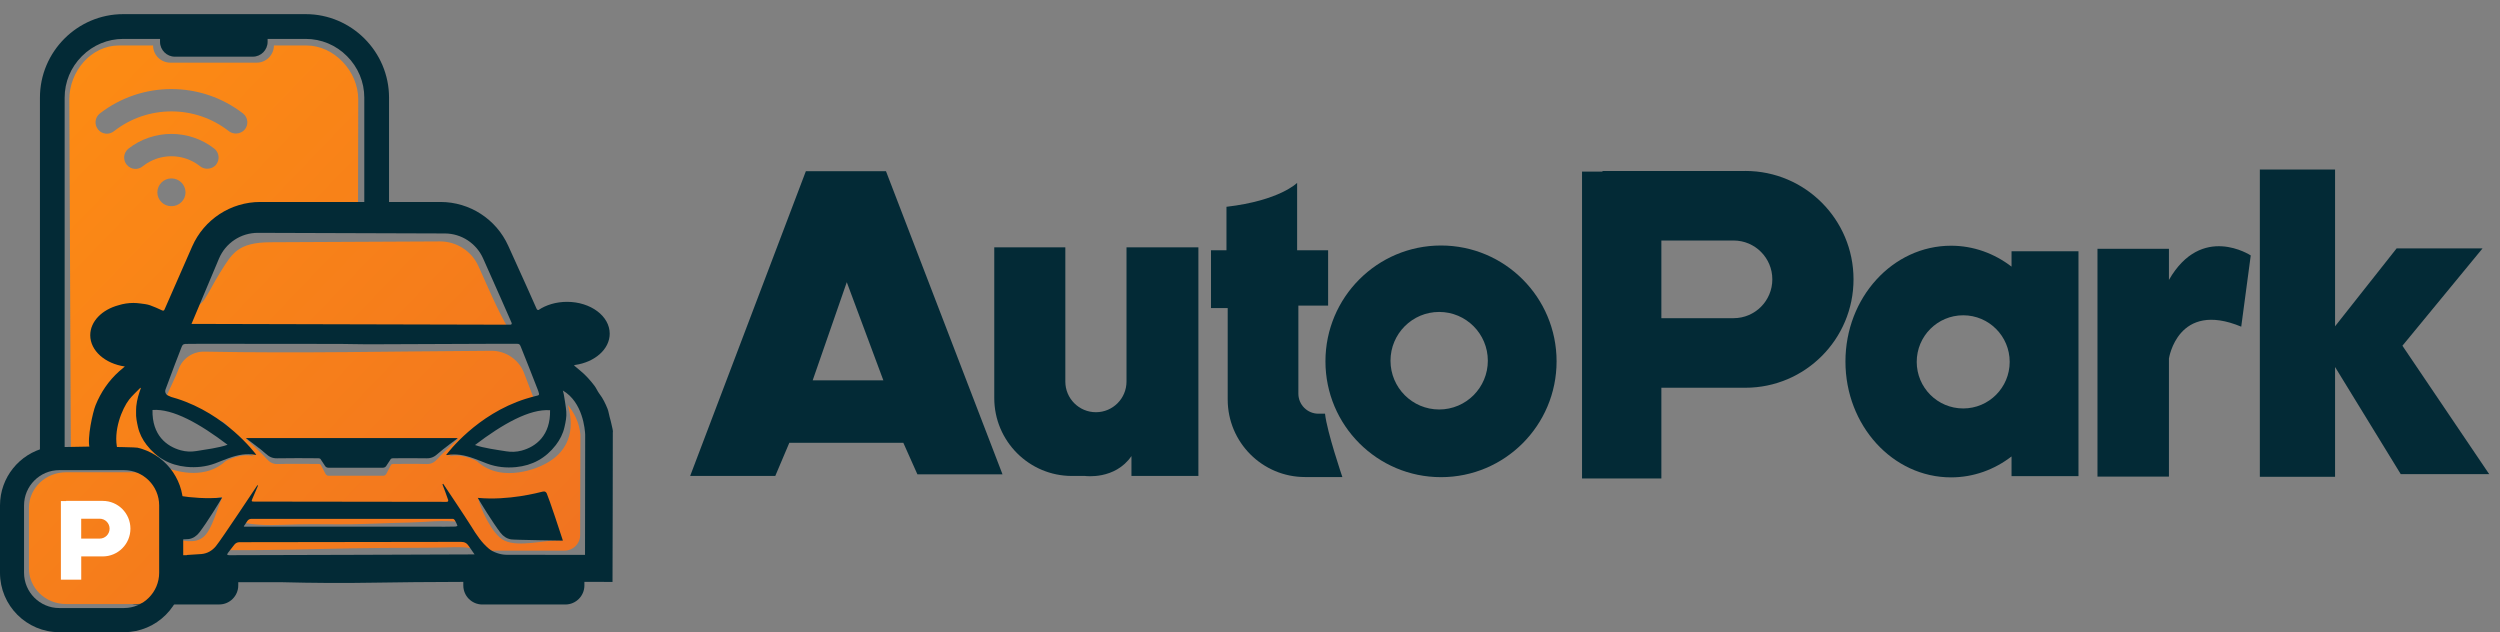
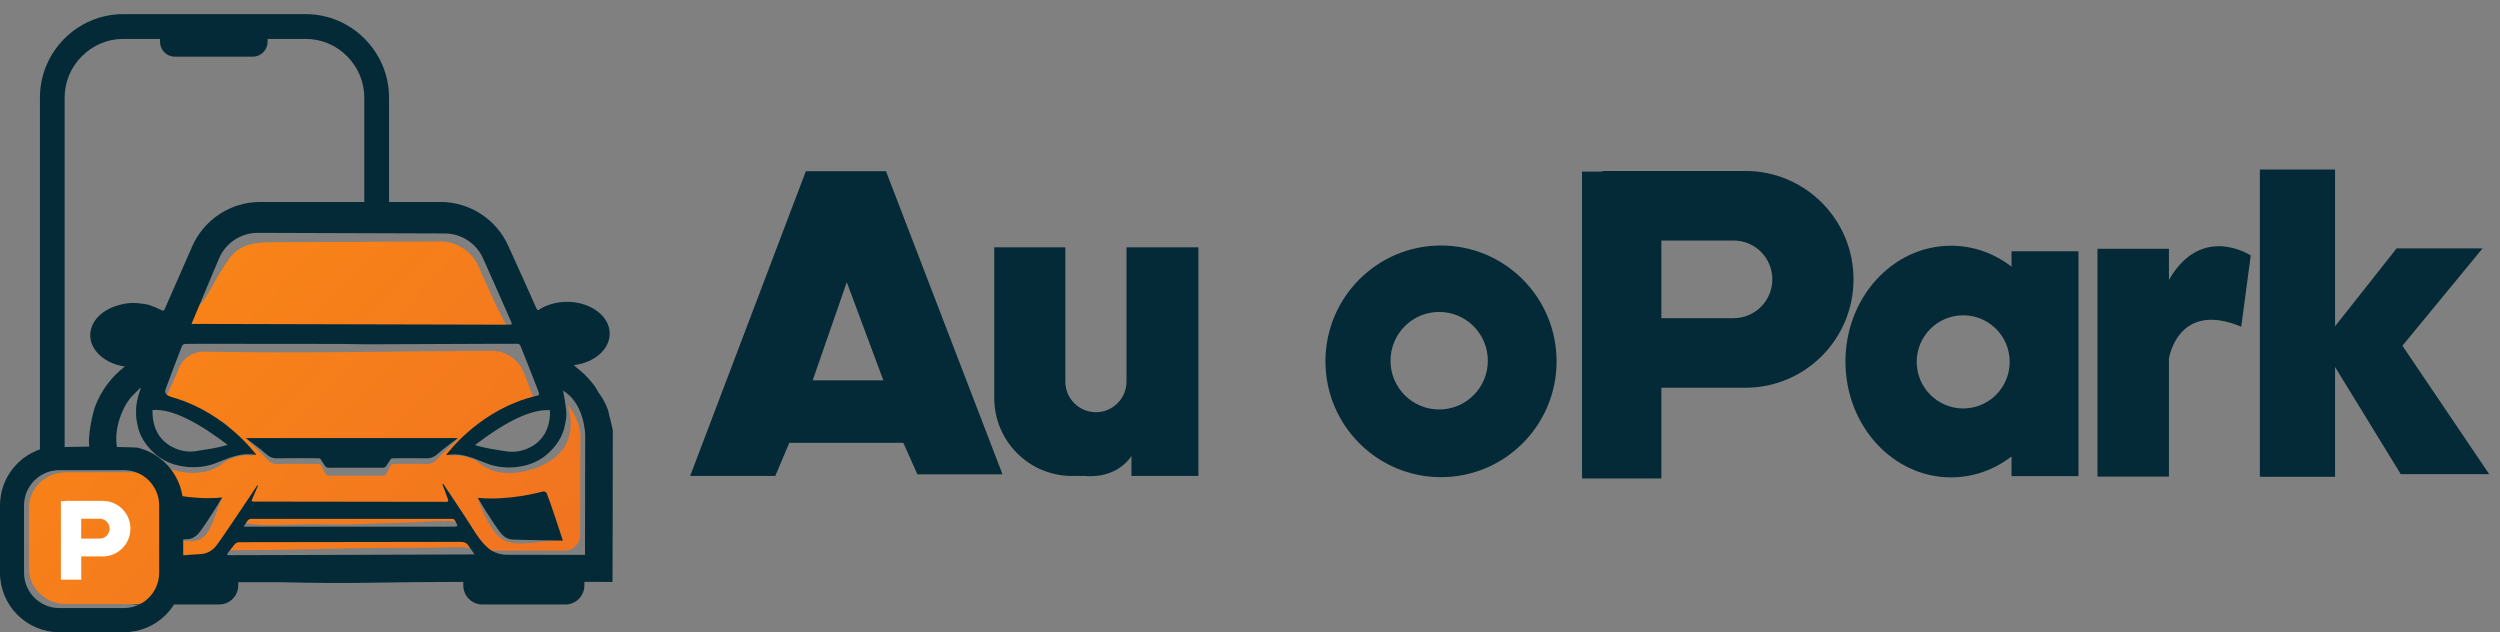
<svg xmlns="http://www.w3.org/2000/svg" width="174" height="44" viewBox="0 0 174 44" fill="none">
  <rect x="0" y="0" width="174" height="44" fill="#808080" stroke="none" />
  <path d="M69.201 17.216V27.705C69.201 30.7 71.622 33.127 74.611 33.127H75.528C75.528 33.127 77.6 33.414 78.749 31.743V33.127H83.408V17.216H78.405V26.556C78.405 27.733 77.454 28.69 76.276 28.69C75.101 28.69 74.147 27.736 74.147 26.556V17.216H69.201Z" fill="#032A36" />
-   <path d="M90.28 12.728C90.28 12.728 89.073 13.96 85.362 14.393V17.42H84.285V21.441H85.448V27.808C85.448 30.786 87.858 33.202 90.83 33.202H93.429C93.429 33.202 92.352 30.045 92.222 28.793H91.761C90.99 28.793 90.366 28.167 90.366 27.395V21.269H92.437V17.42H90.28V12.731V12.728Z" fill="#032A36" />
  <path d="M100.295 17.087C95.85 17.087 92.251 20.697 92.251 25.149C92.251 29.6 95.853 33.21 100.295 33.21C104.736 33.21 108.338 29.6 108.338 25.149C108.338 20.697 104.736 17.087 100.295 17.087ZM100.166 28.5C98.295 28.5 96.779 26.981 96.779 25.106C96.779 23.23 98.295 21.711 100.166 21.711C102.037 21.711 103.553 23.23 103.553 25.106C103.553 26.981 102.037 28.5 100.166 28.5Z" fill="#032A36" />
  <path d="M121.477 11.901H111.534V11.944H110.109V33.299H115.631V26.987H121.477C125.635 26.987 129.005 23.609 129.005 19.442C129.005 15.275 125.635 11.898 121.477 11.898V11.901ZM120.658 22.145H115.631V16.74H120.658C122.148 16.74 123.354 17.949 123.354 19.442C123.354 20.936 122.148 22.145 120.658 22.145Z" fill="#032A36" />
  <path d="M173.246 32.998L167.208 24.063L172.785 17.288H166.804L162.52 22.71V11.8H157.285V33.184H162.52V25.542L167.091 32.998H173.246Z" fill="#032A36" />
  <path d="M150.958 19.483V17.317H145.984V33.17H150.958V24.956C150.958 24.956 151.563 20.893 155.99 22.736L156.652 17.779C156.652 17.779 153.234 15.516 150.958 19.483Z" fill="#032A36" />
  <path d="M140.003 17.492V18.558C138.811 17.642 137.358 17.102 135.794 17.102C131.733 17.102 128.443 20.712 128.443 25.163C128.443 29.615 131.733 33.225 135.794 33.225C137.361 33.225 138.811 32.685 140.003 31.769V33.139H144.662V17.489H140.003V17.492ZM136.639 28.428C134.851 28.428 133.404 26.978 133.404 25.186C133.404 23.394 134.851 21.944 136.639 21.944C138.427 21.944 139.874 23.394 139.874 25.186C139.874 26.978 138.427 28.428 136.639 28.428Z" fill="#032A36" />
  <path d="M61.667 11.915H56.088L48.035 33.127H53.959L54.936 30.821H62.873L63.85 33.012H69.774L61.664 11.915H61.667ZM56.563 26.47L58.936 19.64L61.481 26.47H56.563Z" fill="#032A36" />
-   <path d="M15.139 16.117C16.015 15.246 17.122 14.471 18.391 14.393C18.546 14.385 18.913 14.373 18.95 14.365C18.881 14.388 24.919 14.241 24.919 14.241L24.933 6.918C24.933 4.968 23.268 3.164 21.317 3.164H19.064C19.064 3.825 18.526 4.362 17.861 4.362H11.857C11.193 4.362 10.654 3.825 10.654 3.164H8.287C6.336 3.164 4.825 4.968 4.825 6.918L4.931 31.232L11.061 31.789C7.757 27.682 14.116 17.136 15.139 16.117ZM11.932 14.35C11.396 14.356 10.955 13.925 10.952 13.394C10.952 12.854 11.39 12.418 11.932 12.418C12.474 12.418 12.912 12.854 12.912 13.391C12.909 13.925 12.471 14.353 11.932 14.35ZM15.033 11.476C14.878 11.645 14.66 11.743 14.431 11.743C14.247 11.748 14.067 11.685 13.924 11.57C12.76 10.643 11.104 10.643 9.938 11.57C9.611 11.849 9.118 11.809 8.837 11.484C8.837 11.484 8.832 11.478 8.829 11.476C8.545 11.139 8.588 10.643 8.923 10.358C10.685 8.974 13.173 8.974 14.932 10.358C15.268 10.64 15.31 11.139 15.027 11.476H15.033ZM6.837 9.026C6.837 9.026 6.828 9.014 6.823 9.009C6.553 8.673 6.602 8.184 6.934 7.909C9.872 5.628 13.992 5.628 16.93 7.909C17.262 8.184 17.311 8.673 17.041 9.009C16.887 9.189 16.663 9.293 16.425 9.293C16.242 9.296 16.061 9.235 15.918 9.121C13.577 7.297 10.287 7.297 7.946 9.121C7.614 9.399 7.118 9.359 6.837 9.029V9.026Z" fill="url(#paint0_linear_43_260)" />
  <path d="M33.292 18.512C32.819 17.472 31.776 16.803 30.635 16.803L18.815 16.86C16.531 16.875 16.153 17.65 15.339 18.94C14.88 19.669 14.531 20.396 14.236 20.829C14.113 21.01 13.986 21.137 13.863 21.217C13.628 21.771 13.35 22.297 13.044 22.817C20.471 22.998 27.953 22.883 35.381 22.863C34.624 21.602 33.782 19.58 33.292 18.509V18.512Z" fill="url(#paint1_linear_43_260)" />
  <path d="M40.401 30.29C40.327 29.353 39.897 28.638 39.519 28.181C39.874 29.368 40.023 31.326 37.728 32.395C37.728 32.395 34.994 33.776 33.183 32.087C33.183 32.087 31.934 31.435 31.148 31.817L32.891 30.806C32.879 30.393 33.071 29.991 33.55 29.753C34.089 29.485 34.633 29.235 35.189 29.006C35.427 28.908 35.679 28.92 35.917 29C35.937 28.98 35.957 28.96 35.977 28.937C35.977 28.928 35.98 28.925 35.983 28.917C36.215 28.087 36.989 27.86 37.633 28.049L38.146 27.751C37.719 27.851 37.275 27.957 37.218 27.909L36.456 25.916C36.08 25.005 35.186 24.408 34.195 24.414C27.412 24.451 21.002 24.603 14.219 24.474C13.431 24.459 12.714 24.936 12.439 25.672C12.221 26.255 11.709 27.251 11.602 27.553C11.476 27.912 11.359 27.914 11.175 27.808C11.153 27.843 11.135 27.877 11.11 27.909C11.107 27.92 11.101 27.932 11.098 27.94L11.256 28.032C11.293 28.032 11.327 28.032 11.367 28.032C12.184 28.118 12.806 28.282 13.454 28.813C13.594 28.928 13.694 29.078 13.755 29.238C14.124 29.261 14.525 29.218 14.852 29.215C15.844 29.212 16.259 30.097 16.099 30.844L17.758 31.806C16.97 31.427 15.723 32.076 15.723 32.076C14.362 33.345 12.479 32.88 11.628 32.57C11.82 33.36 11.812 34.215 11.703 35.074V36.872C11.8 36.809 11.929 36.772 12.087 36.78C12.726 36.82 13.336 36.964 13.809 36.438C14.213 35.987 14.359 35.654 14.611 35.106C14.878 34.529 15.462 34.62 15.462 34.62C15.144 35.31 14.775 36.817 14.204 37.334C13.56 37.917 12.709 37.573 11.903 37.524C11.823 37.518 11.757 37.504 11.7 37.478V39.721C12.863 39.661 14.153 38.808 15.382 38.859C15.345 38.589 15.502 38.288 15.858 38.291C18.752 38.311 21.643 38.216 24.535 38.161C25.979 38.136 27.42 38.13 28.865 38.127C29.572 38.127 30.28 38.115 30.988 38.101C31.63 38.087 32.269 38.041 32.902 38.179C33.189 38.242 33.286 38.474 33.252 38.699C33.346 38.687 33.438 38.684 33.527 38.687C33.739 38.469 34.043 38.325 34.438 38.325H39.29C39.889 38.325 40.376 37.846 40.379 37.248C40.384 35.186 40.396 30.907 40.396 30.284L40.401 30.29ZM17.133 30.539H31.879C31.865 30.577 30.842 31.49 30.492 31.895C30.263 32.162 30.028 32.306 29.704 32.297C28.925 32.274 28.145 32.288 27.363 32.291C27.311 32.291 27.24 32.314 27.214 32.357C27.105 32.553 27.002 32.754 26.902 32.955C26.853 33.052 26.764 33.113 26.672 33.113H22.87C22.775 33.113 22.689 33.052 22.641 32.955C22.54 32.754 22.437 32.553 22.328 32.357C22.302 32.311 22.231 32.291 22.179 32.291C21.4 32.288 20.087 32.271 19.308 32.297C18.984 32.306 18.749 32.162 18.52 31.895C18.17 31.49 17.15 30.577 17.133 30.539ZM31.716 37.294C31.12 37.205 30.509 37.3 29.913 37.331C29.292 37.366 28.667 37.352 28.042 37.369C26.738 37.403 25.437 37.469 24.134 37.484C22.847 37.495 21.56 37.461 20.274 37.498C19.13 37.532 17.984 37.57 16.852 37.36C16.222 37.245 16.491 36.292 17.116 36.407C18.296 36.625 19.511 36.525 20.703 36.496C21.976 36.464 23.251 36.51 24.523 36.487C25.859 36.464 27.194 36.392 28.529 36.367C29.661 36.343 30.859 36.171 31.98 36.341C32.613 36.435 32.341 37.389 31.716 37.294ZM35.103 37.624C34.238 37.217 33.404 35.284 33.295 34.724C33.295 34.724 33.401 34.517 33.891 34.922C34.464 35.396 34.673 36.272 35.327 36.634C36.206 37.122 37.404 36.958 38.373 37.016C39.012 37.053 39.089 37.613 39.089 37.613C37.946 37.547 36.169 38.124 35.106 37.624H35.103Z" fill="url(#paint2_linear_43_260)" />
  <path d="M17.11 30.491C17.125 30.519 18.148 31.249 18.497 31.576C18.727 31.789 18.962 31.906 19.285 31.898C20.065 31.878 21.377 31.889 22.16 31.895C22.211 31.895 22.283 31.912 22.308 31.95C22.417 32.105 22.52 32.265 22.621 32.426C22.669 32.507 22.758 32.553 22.85 32.553H26.655C26.75 32.553 26.836 32.504 26.885 32.426C26.985 32.265 27.088 32.105 27.197 31.95C27.223 31.915 27.295 31.898 27.346 31.895C28.126 31.892 28.908 31.881 29.687 31.898C30.011 31.906 30.246 31.789 30.475 31.576C30.825 31.252 31.848 30.522 31.862 30.491H17.113H17.11Z" fill="#032A36" />
  <path d="M37.8 34.21C37.453 34.29 35.416 34.85 33.252 34.652C33.415 34.931 34.266 36.338 34.831 37.076C35.017 37.317 35.261 37.489 35.567 37.541C35.811 37.581 39.178 37.627 39.178 37.627C39.06 37.237 38.195 34.643 38.055 34.345C38.009 34.247 37.931 34.181 37.8 34.213V34.21Z" fill="#032A36" />
  <path d="M42.66 30.077C42.66 29.913 42.605 29.75 42.574 29.589C42.536 29.396 42.482 29.207 42.43 29.017C42.379 28.831 42.356 28.63 42.284 28.451C42.135 28.084 41.966 27.728 41.72 27.409C41.585 27.234 41.505 27.018 41.37 26.843C41.081 26.464 40.765 26.108 40.393 25.804C40.25 25.686 40.109 25.565 39.946 25.43C39.977 25.419 40.003 25.41 40.029 25.401C41.399 25.206 42.436 24.304 42.436 23.225C42.436 21.998 41.106 21.008 39.467 21.008C38.702 21.008 38.006 21.223 37.481 21.576C37.416 21.585 37.37 21.553 37.335 21.464C37.287 21.329 36.269 19.083 35.37 17.099C34.53 15.246 32.687 14.057 30.659 14.057H27.077V6.794C27.077 3.601 24.469 0.984 21.28 0.984H8.577C5.387 0.984 2.78 3.598 2.78 6.794V31.349C3.361 31.335 3.932 31.28 4.499 31.223V6.794C4.499 5.709 4.926 4.683 5.7 3.911C6.473 3.135 7.496 2.708 8.577 2.708H11.138V2.911C11.138 3.48 11.603 3.945 12.17 3.945H17.595C18.162 3.945 18.626 3.48 18.626 2.911V2.708H21.277C22.36 2.708 23.383 3.135 24.154 3.911C24.927 4.686 25.355 5.712 25.355 6.794V14.057H18.113C16.059 14.057 14.199 15.275 13.373 17.159C12.508 19.132 11.537 21.352 11.451 21.542C11.408 21.636 11.356 21.639 11.267 21.596C10.998 21.473 10.729 21.346 10.448 21.249C10.236 21.174 10.004 21.151 9.78 21.122C9.617 21.102 9.453 21.085 9.287 21.085C8.929 21.085 8.582 21.14 8.253 21.243C7.104 21.55 6.281 22.369 6.281 23.331C6.281 24.411 7.319 25.312 8.688 25.508C8.548 25.625 8.413 25.735 8.287 25.849C7.556 26.507 7.018 27.3 6.651 28.207C6.462 28.67 6.046 30.502 6.241 31.194C6.723 31.186 7.181 31.18 7.674 31.263C7.823 31.289 8.055 31.194 8.178 31.286C7.857 30 8.496 28.44 8.989 27.808C9.207 27.53 9.479 27.288 9.726 27.033C9.743 27.013 9.774 27.007 9.812 26.987C9.74 27.202 9.663 27.406 9.608 27.616C9.554 27.831 9.505 28.052 9.485 28.273C9.473 28.411 9.471 28.552 9.471 28.69C9.453 29.035 9.525 29.373 9.6 29.712C9.706 30.177 9.915 30.588 10.201 30.959C10.9 31.869 11.832 32.38 12.967 32.492C13.649 32.558 14.325 32.492 14.975 32.251C15.597 32.016 16.205 31.728 16.869 31.639C17.165 31.599 17.474 31.605 17.775 31.657C17.792 31.659 17.812 31.657 17.838 31.651C17.706 31.484 15.706 28.822 12.31 27.745C12.179 27.702 12.047 27.665 11.912 27.627C11.883 27.607 11.803 27.573 11.714 27.538C11.542 27.472 11.457 27.28 11.52 27.107C11.729 26.544 11.958 25.927 12.161 25.39C12.307 25.002 12.457 24.617 12.608 24.233C12.64 24.155 12.666 24.069 12.72 24.009C12.76 23.965 12.838 23.937 12.901 23.937C13.268 23.928 13.637 23.928 14.004 23.928C17.228 23.928 20.451 23.931 23.675 23.937C24.317 23.937 24.956 23.965 25.598 23.963C28.575 23.954 31.553 23.94 34.53 23.928C35.008 23.928 35.487 23.928 35.963 23.928C36.138 23.928 36.178 23.963 36.241 24.118C36.43 24.6 36.625 25.08 36.817 25.562C37.017 26.071 37.218 26.582 37.416 27.09C37.453 27.188 37.49 27.285 37.513 27.389C37.527 27.446 37.525 27.501 37.424 27.527C37.141 27.596 36.857 27.673 36.576 27.762C33.177 28.839 31.18 31.502 31.048 31.668C31.077 31.668 31.094 31.677 31.111 31.674C31.409 31.622 31.722 31.616 32.017 31.657C32.682 31.746 33.286 32.033 33.911 32.268C34.562 32.512 35.238 32.578 35.92 32.51C37.054 32.398 37.986 31.886 38.685 30.976C38.972 30.603 39.181 30.195 39.287 29.73C39.37 29.368 39.444 29.006 39.413 28.641C39.381 28.248 39.304 27.86 39.244 27.469C39.23 27.383 39.204 27.3 39.172 27.179C40.579 28.001 40.714 29.919 40.728 30.246C40.728 30.284 40.717 38.621 40.717 38.621C39.803 38.615 36.149 38.615 35.238 38.612C34.84 38.612 34.329 38.44 34.029 38.19C33.516 37.762 33.154 37.211 32.808 36.648C32.386 35.967 30.865 33.704 30.845 33.67C30.828 33.684 30.811 33.699 30.793 33.71C30.868 33.897 31.14 34.62 31.192 34.798C31.217 34.89 31.169 34.931 31.071 34.928C30.957 34.928 17.68 34.91 17.68 34.91C17.509 34.91 17.491 34.888 17.557 34.732C17.683 34.434 17.815 34.138 17.941 33.839C17.95 33.816 17.947 33.788 17.927 33.75C17.855 33.845 15.425 37.535 15.018 38.024C14.763 38.328 14.425 38.526 14.021 38.561C13.683 38.589 13.342 38.607 13.004 38.627C13.004 38.633 13.004 38.638 13.004 38.644H12.689C12.416 39.554 11.689 40.094 10.826 40.502C10.176 40.809 9.571 41.157 8.932 41.415V41.947C9.098 42.024 9.284 42.07 9.479 42.07H15.259C15.99 42.07 16.583 41.476 16.583 40.743V40.522H19.62C21.755 40.577 23.893 40.594 26.028 40.554C27.641 40.522 29.905 40.508 32.246 40.499V40.746C32.246 41.479 32.839 42.073 33.57 42.073H39.35C40.081 42.073 40.674 41.479 40.674 40.746V40.496C41.877 40.496 42.631 40.502 42.631 40.502C42.631 39.549 42.66 30.815 42.651 30.074L42.66 30.077ZM15.838 30.956C15.262 31.166 14.242 31.3 13.674 31.392C13.308 31.453 12.955 31.441 12.591 31.343C11.6 31.076 10.574 30.292 10.614 28.535C12.032 28.426 13.915 29.497 15.838 30.956ZM35.51 22.599C35.358 22.601 13.712 22.55 13.328 22.544C13.359 22.478 14.462 19.856 15.239 18.003C15.697 16.912 16.766 16.203 17.95 16.206L30.959 16.249C32.114 16.252 33.157 16.935 33.627 17.992C34.407 19.744 35.507 22.222 35.602 22.455C35.639 22.544 35.607 22.596 35.51 22.599ZM36.307 31.361C35.943 31.458 35.59 31.47 35.223 31.41C34.656 31.318 33.636 31.183 33.06 30.973C34.983 29.511 36.865 28.443 38.284 28.552C38.324 30.31 37.298 31.094 36.307 31.361ZM17.067 36.484C17.119 36.407 17.165 36.329 17.219 36.255C17.288 36.16 17.38 36.114 17.5 36.111C17.824 36.111 31.154 36.108 31.495 36.111C31.644 36.111 31.673 36.257 31.736 36.355C31.779 36.421 31.799 36.502 31.839 36.602C31.788 36.619 31.745 36.648 31.702 36.648C31.381 36.654 31.06 36.657 30.739 36.662V36.657C30.584 36.657 16.996 36.657 16.996 36.657C16.987 36.645 16.978 36.634 16.97 36.622C17.004 36.576 17.039 36.533 17.07 36.487L17.067 36.484ZM15.93 38.641C15.889 38.641 15.847 38.618 15.806 38.604C15.821 38.569 15.832 38.529 15.852 38.5C15.998 38.308 16.147 38.118 16.296 37.926C16.391 37.803 16.511 37.736 16.672 37.736C17.297 37.736 31.636 37.716 32.086 37.714C32.341 37.714 32.498 37.808 32.627 38.006C32.751 38.196 32.882 38.377 33.031 38.587C32.951 38.595 16.05 38.641 15.932 38.641H15.93Z" fill="#032A36" />
  <path d="M10.912 34.19C10.78 34.158 10.7 34.224 10.657 34.322C10.519 34.623 9.651 37.217 9.533 37.604C9.533 37.604 12.898 37.558 13.144 37.518C13.451 37.469 13.694 37.294 13.88 37.053C14.445 36.315 15.296 34.908 15.459 34.629C13.296 34.827 11.258 34.267 10.912 34.187V34.19Z" fill="#032A36" />
  <path d="M11.634 36.122C11.531 35.376 11.482 34.529 11.302 33.796C11.293 33.759 11.279 33.73 11.267 33.696C10.86 33.196 10.233 32.871 9.522 32.871H4.599C3.172 32.871 2.014 33.98 2.014 35.347V39.566C2.014 40.933 3.172 42.041 4.599 42.041H9.522C10.749 42.041 11.74 41.088 11.74 39.913V37.004C11.709 36.711 11.674 36.415 11.631 36.122H11.634Z" fill="url(#paint3_linear_43_260)" />
  <path d="M9.574 31.16C9.574 31.134 7.883 31.102 6.384 31.079C6.384 31.079 6.379 31.079 6.376 31.079C6.373 31.079 6.37 31.079 6.367 31.079C4.869 31.102 3.178 31.134 3.178 31.16C1.358 31.588 0 33.227 0 35.18V39.867C0 42.145 1.848 44 4.124 44H8.628C10.901 44 12.752 42.148 12.752 39.867V35.18C12.752 33.227 11.393 31.588 9.574 31.16ZM11.078 39.864C11.078 41.217 9.978 42.32 8.628 42.32H4.124C2.774 42.32 1.673 41.217 1.673 39.864V35.178C1.673 33.825 2.774 32.722 4.124 32.722H8.628C9.978 32.722 11.078 33.825 11.078 35.178V39.864Z" fill="#032A36" />
  <path d="M7.149 34.862H4.602V34.873H4.238V40.344H5.654V38.727H7.149C8.215 38.727 9.078 37.863 9.078 36.794C9.078 35.726 8.215 34.862 7.149 34.862ZM6.937 37.487H5.651V36.102H6.937C7.319 36.102 7.628 36.413 7.628 36.794C7.628 37.176 7.319 37.487 6.937 37.487Z" fill="white" />
  <defs>
    <linearGradient id="paint0_linear_43_260" x1="1.582" y1="5.396" x2="38.997" y2="41.381" gradientUnits="userSpaceOnUse">
      <stop stop-color="#FD8C13" />
      <stop offset="1" stop-color="#F17420" />
    </linearGradient>
    <linearGradient id="paint1_linear_43_260" x1="4.699" y1="2.685" x2="40.374" y2="36.997" gradientUnits="userSpaceOnUse">
      <stop stop-color="#FD8C13" />
      <stop offset="1" stop-color="#F17420" />
    </linearGradient>
    <linearGradient id="paint2_linear_43_260" x1="-0.817" y1="8.423" x2="34.858" y2="42.732" gradientUnits="userSpaceOnUse">
      <stop stop-color="#FD8C13" />
      <stop offset="1" stop-color="#F17420" />
    </linearGradient>
    <linearGradient id="paint3_linear_43_260" x1="-13.838" y1="17.343" x2="22.454" y2="52.245" gradientUnits="userSpaceOnUse">
      <stop stop-color="#FD8C13" />
      <stop offset="0.99" stop-color="#F17420" />
    </linearGradient>
  </defs>
</svg>